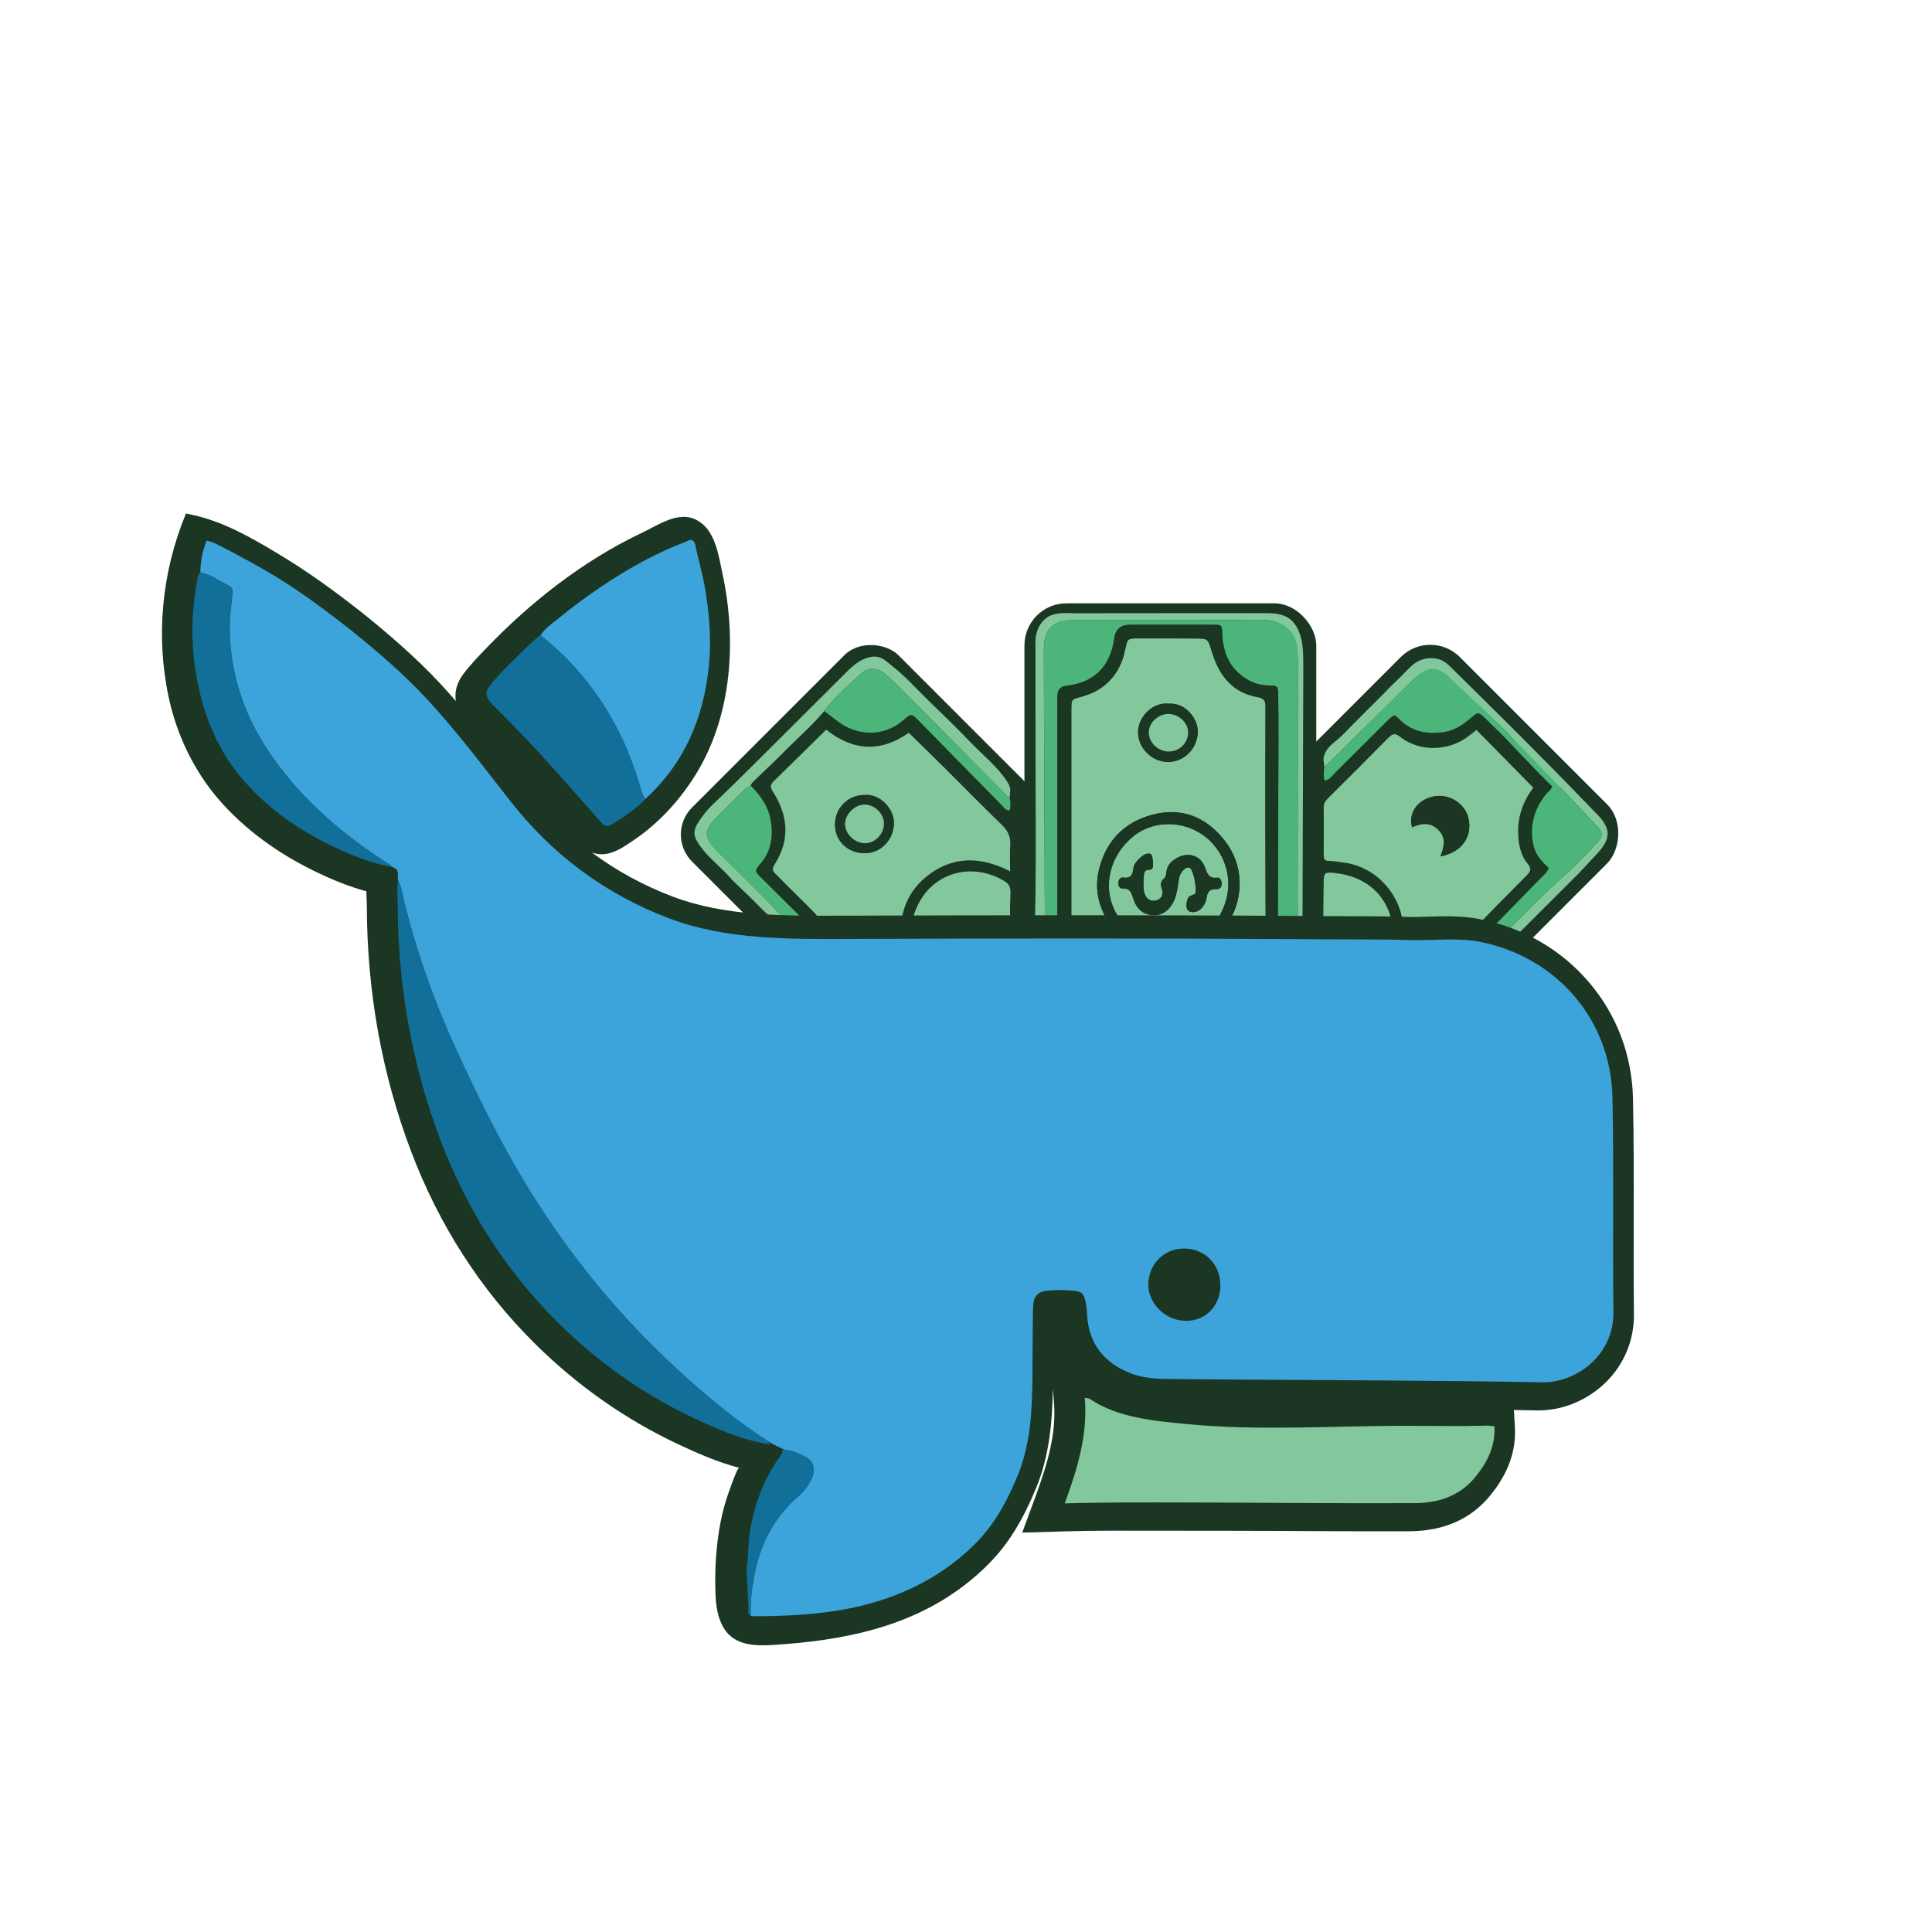
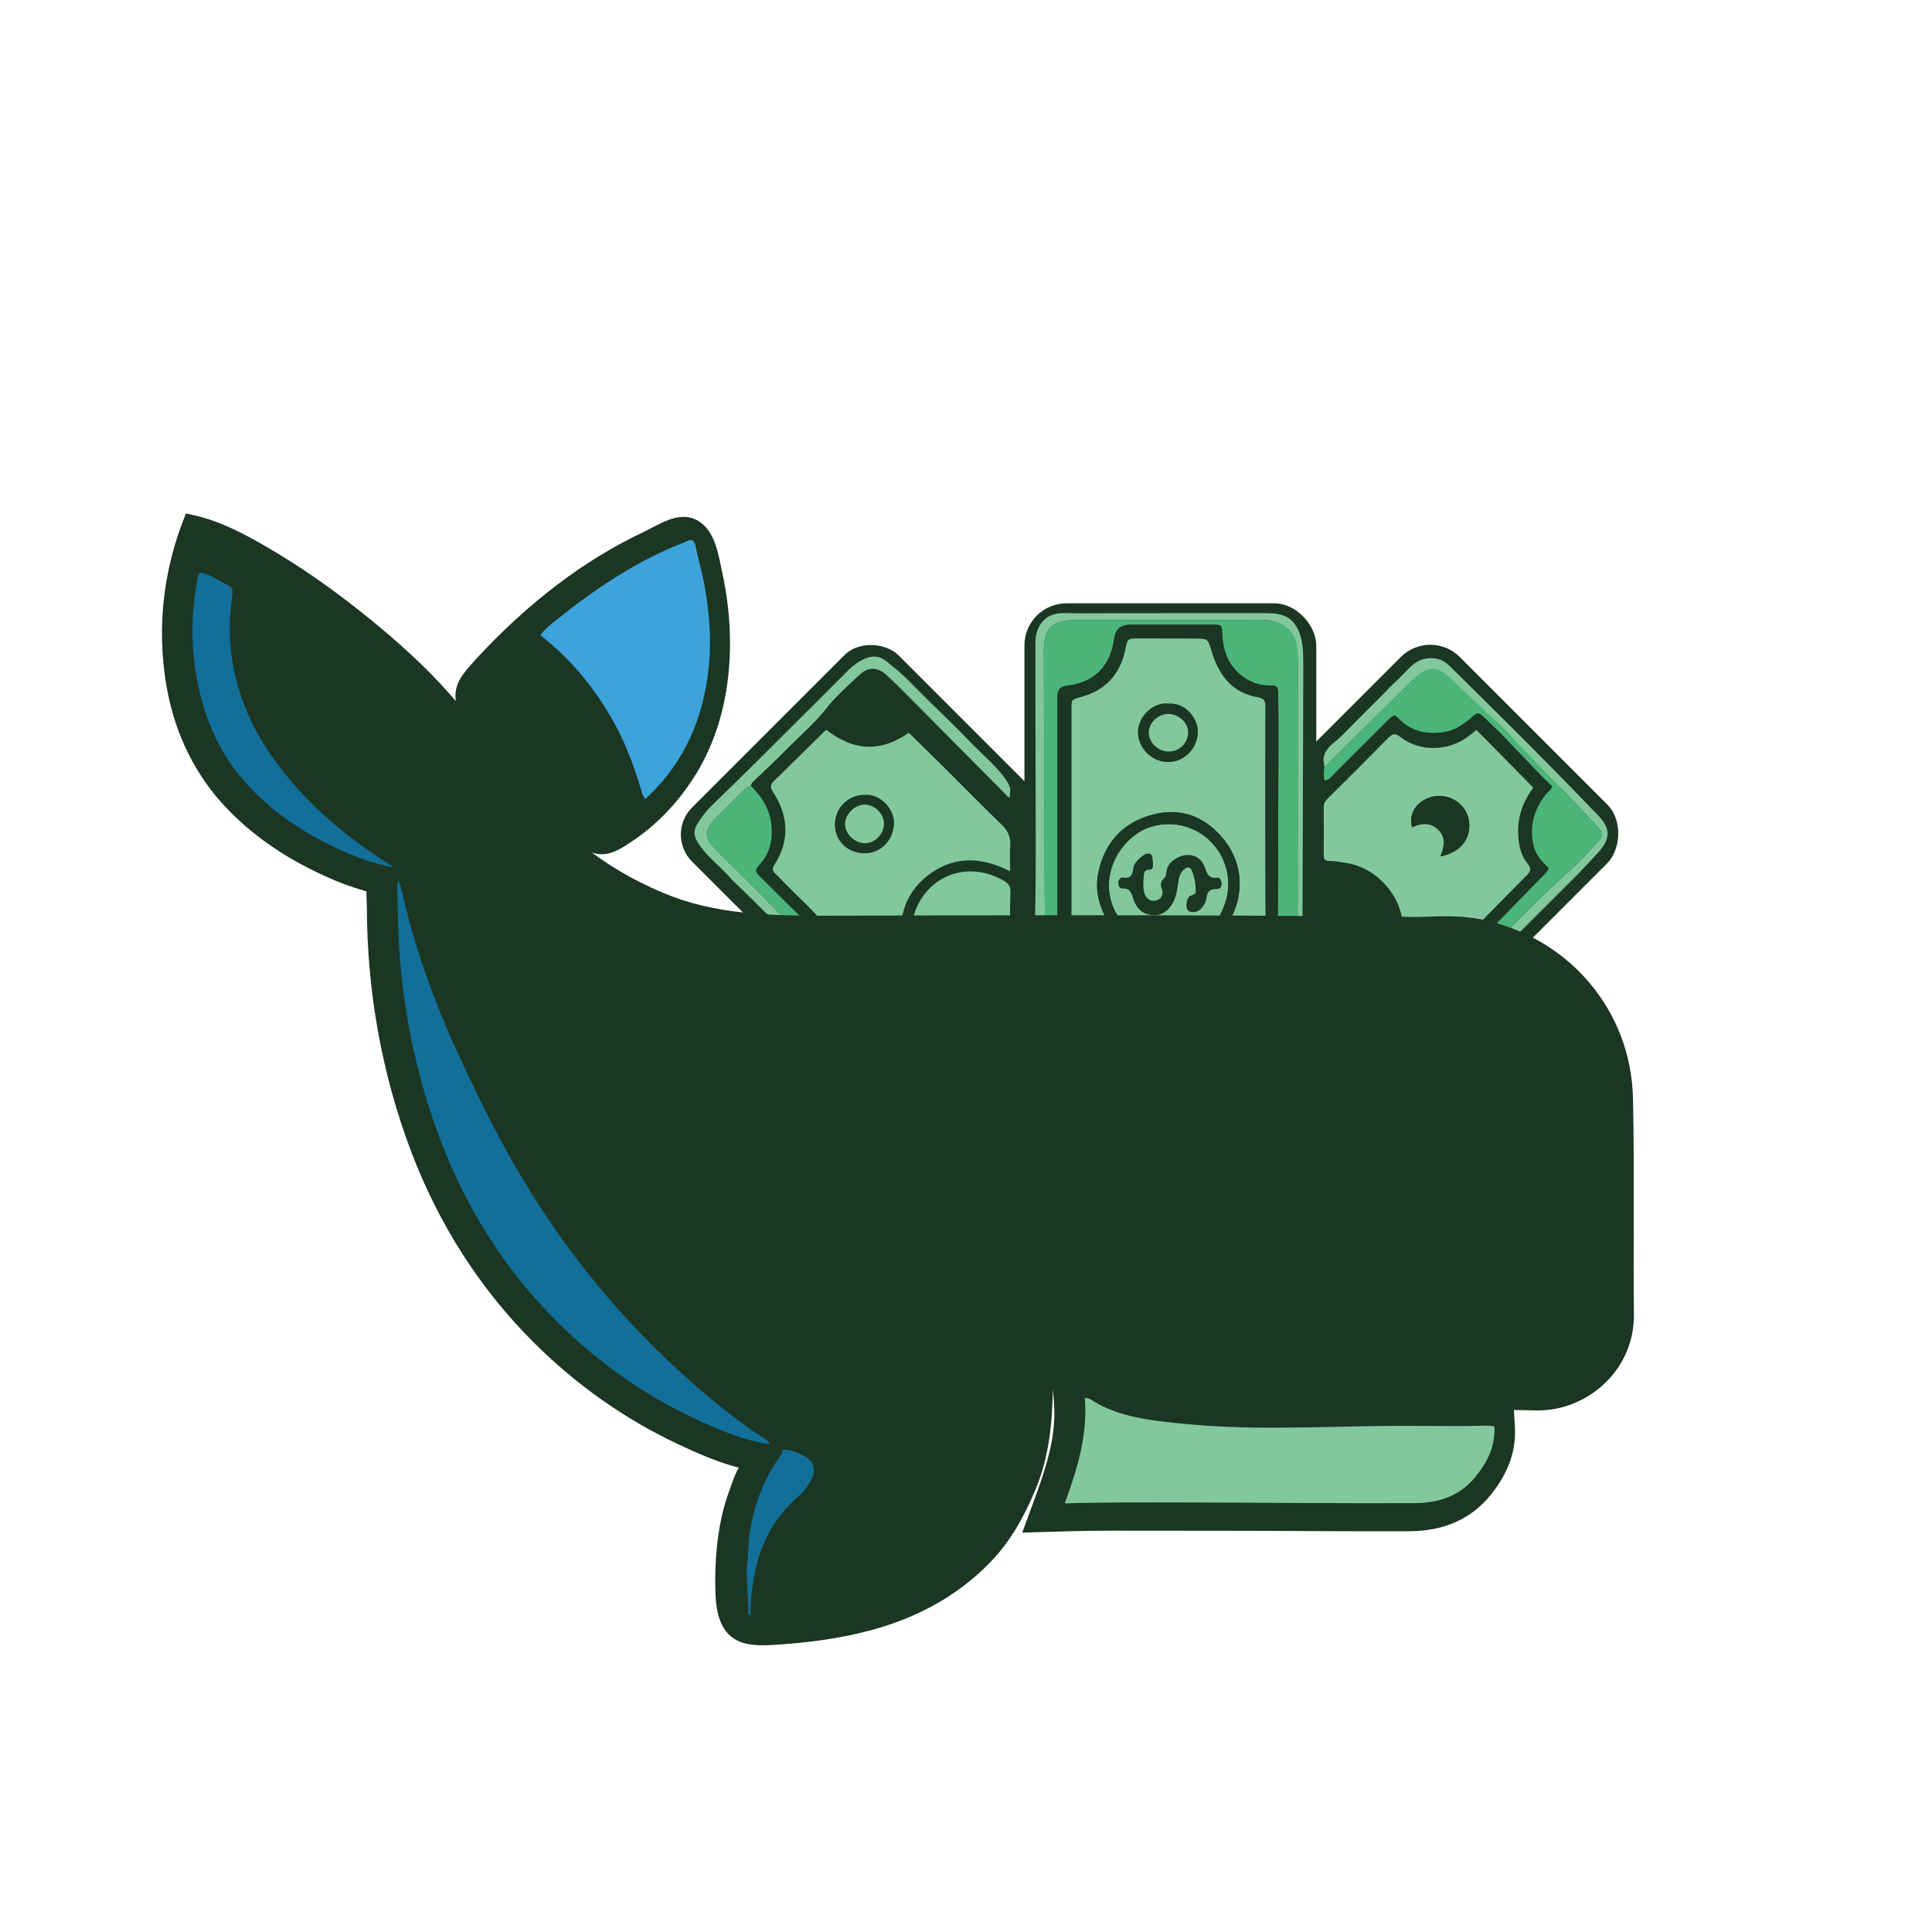
<svg xmlns="http://www.w3.org/2000/svg" id="Layer_1" data-name="Layer 1" viewBox="0 0 400 400">
  <defs>
    <style>
      .cls-1 {
        fill: #3da3db;
      }

      .cls-1, .cls-2, .cls-3, .cls-4, .cls-5 {
        stroke-width: 0px;
      }

      .cls-2 {
        fill: #83c89c;
      }

      .cls-3 {
        fill: #126f9a;
      }

      .cls-4 {
        fill: #4cb579;
      }

      .cls-5 {
        fill: #1b3622;
      }
    </style>
  </defs>
  <g>
    <rect class="cls-5" x="212.1" y="124.91" width="60.42" height="74.06" rx="8.71" ry="8.71" />
    <rect class="cls-5" x="261.1" y="140.44" width="60.42" height="74.06" rx="8.64" ry="8.64" transform="translate(210.81 -154.01) rotate(45)" />
    <rect class="cls-5" x="155.02" y="140.57" width="60.42" height="74.06" rx="7.91" ry="7.91" transform="translate(-71.33 183) rotate(-45)" />
    <path class="cls-2" d="m170.64,147.22c-2.49,3.01-5.46,5.54-8.18,8.31-1.96,1.99-4.01,3.88-6.02,5.82-.4.38-.86.73-1.01,1.31-.83.22-1.33.87-1.9,1.43-1.71,1.69-3.43,3.39-5.12,5.1-2.73,2.78-2.74,4.12-.04,6.87,1.01,1.03,2.04,2.04,3.07,3.06,4.11,4.06,8.25,8.08,12.07,12.42-.9.18-1.81.23-2.72.03-.75-1.45-2.1-2.36-3.19-3.5-1.92-2-3.96-3.88-5.95-5.81-2.05-2.48-4.71-4.38-6.62-6.99-1.58-2.17-1.69-3.27-.17-5.45.72-1.03,1.48-2.06,2.41-2.96,3.02-2.88,5.99-5.8,8.95-8.74,6.51-6.47,13-12.97,19.51-19.44,1.61-1.6,4.52-3.57,6.87-2.37.76.39,1.33.96,1.99,1.47,2.75,2.13,5.12,4.8,7.61,7.23,2.88,2.82,5.82,5.61,8.59,8.52,2.51,2.63,5.79,5.25,7.75,8.32.3.47.53.98.62,1.54.03.19-.12,1.79-.14,1.78-.13-.09-.28-.17-.39-.28-6.67-6.72-13.33-13.45-20.01-20.17-1.7-1.71-3.38-3.43-5.17-5.04-1.68-1.51-3.65-1.64-5.24-.18-2.65,2.44-5.37,4.83-7.57,7.71Z" />
    <path class="cls-2" d="m269.83,139.96c-.05,15.54-.09,31.09-.15,46.63l-.02,4.97c-.33,0-.66.02-.99.03.01-17.88.02-35.76.03-53.64,0-1.72,0-3.47-.52-5.11-1-3.19-3.85-4.53-7.04-4.5-12.98.12-25.96.04-38.94.07-4.28.01-6.09,1.9-6.08,6.2.03,15.54.06,31.08.17,46.62l.08,10.31c-.7,0-1.4.01-2.1.02.19-7.86.19-15.73.16-23.6-.03-7.76-.05-15.52-.05-23.28,0-3.92-.01-7.84,0-11.76,0-2.5,1.24-4.99,3.8-5.72,1.52-.44,3.27-.22,4.85-.22l5.92-.02c7.33-.02,14.67,0,22-.02,3.61,0,7.23,0,10.85,0,2.84,0,5.26.25,6.78,3.08,1.23,2.28,1.25,5,1.25,7.59,0,.78,0,1.56,0,2.34Z" />
    <path class="cls-2" d="m320.14,160.44c-.11-.12-.22-.24-.33-.35-1.25-1.39-2.52-2.71-3.82-4.03-.33-.33-.66-.65-.98-.99-.24-.26-.39-.59-.63-.86-.75-.84-1.5-1.69-2.28-2.51-3.5-3.67-7.65-6.64-11.19-10.27-3.67-3.76-5.34-3.69-9.03-.04-5.89,5.83-11.79,11.64-17.69,17.46.03-.03-.21-1.54-.18-1.77.07-.56.27-1.1.56-1.59.62-1.05,1.56-1.71,2.46-2.47,1.13-.96,2.14-2.12,3.19-3.16,2.24-2.22,4.46-4.48,6.7-6.7,1.1-1.24,2.39-2.32,3.54-3.51,1.08-1.11,2.28-2.49,3.77-3.03,1.43-.51,3.06-.5,4.42.16.74.36,1.26.9,1.84,1.47,2.44,2.37,4.85,4.78,7.27,7.17,2.76,2.72,5.51,5.46,8.25,8.21s5.46,5.51,8.17,8.28c2.21,2.26,4.41,4.53,6.61,6.81,2.72,2.82,2.71,4.9.1,7.78-1.35,1.49-2.74,2.93-4.11,4.4-4.24,4.23-8.49,8.46-12.73,12.71-.16.16-.21.42-.31.63-1.23.1-2.33-.25-3.32-.99,1.07.01,1.75-.62,2.46-1.33,3.54-3.52,6.99-7.13,10.75-10.43,2.42-2.12,4.63-4.48,6.86-6.81,1.4-1.46,1.44-2.24.25-3.53-2.46-2.66-4.97-5.27-7.47-7.89-.39-.41-.96-.53-1.41-.87-.36-.27-.56-.62-.84-.96s-.57-.66-.87-.98Z" />
    <path class="cls-2" d="m262.03,191.63c-2.67.13-5.34.27-8-.11.2-.35.4-.7.6-1.05,3.02-5.25,2.68-11.6-1-16.35-3.8-4.92-8.87-7.04-14.91-5.49-6.11,1.57-10,5.74-11.3,11.96-.83,3.97.29,7.65,2.49,11.02-2.72.19-5.44.19-8.16,0,.02-.8.06-1.61.06-2.41,0-14.09,0-28.18,0-42.26,0-2.15,0-2.12,2.05-2.67,4.17-1.13,7.1-3.66,8.56-7.77.24-.68.4-1.39.55-2.09.48-2.21.47-2.23,2.81-2.23,3.87,0,7.73,0,11.6.02,2.8,0,2.7.04,3.52,2.73,1.48,4.82,4.19,8.53,9.55,9.42,1.41.23,1.57.96,1.57,2.15-.04,8.29-.04,16.58-.03,24.88,0,6.76.04,13.52.06,20.28Zm-20.13-45.93c-2.99-.38-6.25,2.46-6.28,5.89-.03,3.22,2.83,6.12,6.13,6.16,3.38.04,6.05-2.67,6.23-6.03.15-2.78-2.47-6.32-6.08-6.02Z" />
    <path class="cls-2" d="m170.94,191.63c-2.84-3.51-6.27-6.45-9.37-9.71-.33-.35-.67-.7-1.03-1.02-.64-.57-.7-1.08-.2-1.86,3.27-5.11,2.88-10.21-.35-15.17-.64-.98-.45-1.5.29-2.22,3.58-3.47,7.12-6.99,10.77-10.58,5.58,4.43,11.27,4.75,17.11.64,2.5,2.46,5.03,4.92,7.52,7.4,3.92,3.9,7.79,7.85,11.77,11.7,1.26,1.22,1.84,2.53,1.71,4.27-.12,1.65-.02,3.32-.02,5.32-5.68-2.91-11.11-3.25-16.25.28-3.76,2.59-5.99,6.23-6.34,10.88-5.2.26-10.41.19-15.61.05Zm8-27.03c-3.39.02-6.06,2.73-6.06,6.13,0,3.42,2.67,5.95,6.23,5.92,3.34-.04,5.95-2.84,5.96-6.27.02-2.93-2.91-6.11-6.13-5.77Z" />
    <path class="cls-2" d="m290.42,191.62c-.1-5.47-4.86-12.07-12.16-13.03-1.04-.14-2.08-.33-3.12-.35-.88-.01-1.09-.39-1.08-1.17.02-3.3.03-6.61,0-9.91,0-.8.32-1.33.87-1.87,4.18-4.14,8.34-8.3,12.46-12.48.78-.79,1.36-1.15,2.41-.32,4.37,3.48,10.71,2.97,14.73-.46.37-.31.75-.6,1.15-.91,3.92,3.98,7.8,7.92,11.77,11.96-2.03,2.71-3.3,5.93-3.13,9.62.1,2.22.5,4.36,1.95,6.1.81.97.68,1.57-.15,2.4-3.36,3.36-6.68,6.76-10,10.16-.22.22-.4.49-.6.73-4.15-.37-8.3-.41-12.46-.38-.88,0-1.76-.06-2.64-.1Zm7.81-14.33c4.33-.82,6.59-3.96,5.84-7.7-.67-3.31-4.22-5.49-7.56-4.63-3.2.82-4.95,3.45-4.15,6.32,1.87-.88,3.71-1.11,5.36.45,1.66,1.57,1.38,3.43.51,5.56Z" />
    <path class="cls-4" d="m216.41,191.57c-.05-.24-.15-.48-.14-.71.15-3.59-.15-6.96-.08-10.5.03-1.58.03-2.97.03-4.42,0-13.78-.06-27.55-.09-41.33,0-4.3,1.8-6.19,6.08-6.2,7.89-.02,15.77,0,23.66,0,3.82,0,7.65-.01,11.47-.04,3.68-.02,8.11-.57,10.38,3.03,1.31,2.07.96,4.71.96,7.04,0,2.99,0,5.98,0,8.96,0,7.8.02,15.59.02,23.39,0,6.14,0,12.28,0,18.43,0,.8-.11,1.6-.16,2.4-1.33-.01-2.66-.03-4-.04.05-12.88.1-25.77.14-38.65,0-2.98,0-5.96-.06-8.94-.04-1.98-.09-2.04-2.03-2.07-2.02-.03-3.76-.7-5.36-1.89-2.97-2.21-4.05-5.28-4.19-8.83-.07-1.82-.12-1.85-1.89-1.85-5.72-.02-11.44-.01-17.17,0q-2.92,0-3.29,2.82c-.76,5.79-4.2,9.2-9.87,9.81q-1.82.2-1.89,1.97c-.02.48-.01.97-.01,1.45,0,15.38,0,30.76,0,46.14-.84,0-1.68.02-2.52.03Z" />
    <path class="cls-5" d="m218.94,191.54c0-15.38,0-30.76,0-46.14,0-.48,0-.97.01-1.45q.06-1.78,1.89-1.97c5.67-.61,9.11-4.02,9.87-9.81q.37-2.82,3.29-2.82c5.72,0,11.44,0,17.17,0,1.78,0,1.82.03,1.89,1.85.14,3.55,1.22,6.62,4.19,8.83,1.6,1.19,3.34,1.86,5.36,1.89,1.94.03,1.99.09,2.03,2.07.06,2.98.07,5.96.06,8.94-.04,12.88-.09,25.77-.14,38.65-.84.02-1.68.03-2.52.05-.02-6.76-.05-13.52-.06-20.28,0-8.29-.01-16.58.03-24.88,0-1.19-.16-1.91-1.57-2.15-5.36-.89-8.07-4.6-9.55-9.42-.83-2.69-.73-2.72-3.52-2.73-3.87,0-7.73-.02-11.6-.02-2.34,0-2.33.01-2.81,2.23-.15.71-.31,1.42-.55,2.09-1.46,4.11-4.39,6.64-8.56,7.77-2.04.56-2.05.52-2.05,2.67,0,14.09,0,28.18,0,42.26,0,.8-.04,1.61-.06,2.41-.94-.02-1.87-.05-2.81-.07Z" />
    <path class="cls-2" d="m251.45,191.61c-6.3.22-12.61.15-18.91.02-.22-.97-.96-1.65-1.43-2.49-4.12-7.44.76-15.5,6.48-17.71,4.52-1.75,9.79-.59,13.16,2.88,3.6,3.7,4.57,9.11,2.45,13.87-.52,1.17-1.16,2.29-1.75,3.43Zm-12.75-12.93c-.03-.32-.06-.8-.14-1.28-.1-.62-.56-.74-1.08-.66-.91.14-2.68,1.86-2.8,2.82-.16,1.28-.34,2.39-2.1,2.13-.62-.09-1.03.39-1.04,1.07,0,.62.21,1.24.89,1.2,1.69-.1,1.87,1.13,2.26,2.28.65,1.93,1.95,3.13,4.05,3.24,1.91.1,3.49-1.07,4.38-3.17.54-1.27.7-2.64.89-3.99.13-.92.42-1.71,1.12-2.32.59-.52,1.3-.57,1.6.17.56,1.38.84,2.86.83,4.36,0,.72-.64.72-1.15.96-.78.37-1.02,2.42-.47,2.99.55.58,1.88.47,2.62-.25.66-.63,1.11-1.44,1.23-2.31.17-1.24.65-1.9,1.99-1.83.76.04,1.17-.42,1.14-1.22-.02-.65-.34-1.23-.96-1.15-1.75.22-2.05-.92-2.52-2.18-.93-2.51-3.49-3.16-5.74-1.92-1.34.74-2.1,1.58-2.24,3.07-.04.39-.12.9-.38,1.11-.81.65-.89,1.26-.52,2.26.33.91.08,1.96-1.08,2.34-1.15.38-2.23-.26-2.57-1.54-.29-1.1-.19-2.23-.12-3.36.04-.77.12-1.43,1.16-1.44.77,0,.8-.63.74-1.39Z" />
    <path class="cls-4" d="m163.51,191.54c-3.82-4.34-7.96-8.36-12.07-12.42-1.03-1.02-2.06-2.03-3.07-3.06-2.69-2.75-2.69-4.09.04-6.87,1.69-1.72,3.4-3.41,5.12-5.1.57-.56,1.07-1.21,1.9-1.43,2.22,2.19,3.86,4.66,4.24,7.87.37,3.1-.17,5.94-2.25,8.31-1.27,1.45-1.15,1.58.18,2.89,3.3,3.27,6.59,6.55,9.89,9.82-1.33,0-2.66,0-3.98,0Z" />
-     <path class="cls-2" d="m188.7,191.51c.25-.93.42-1.89.75-2.79,3.02-8.14,11.69-10.38,18.43-6.34.9.54,1.34,1.15,1.33,2.29-.03,2.32-.28,4.66.16,6.98-6.89.05-13.79.29-20.68-.14Z" />
+     <path class="cls-2" d="m188.7,191.51c.25-.93.42-1.89.75-2.79,3.02-8.14,11.69-10.38,18.43-6.34.9.54,1.34,1.15,1.33,2.29-.03,2.32-.28,4.66.16,6.98-6.89.05-13.79.29-20.68-.14" />
    <path class="cls-5" d="m251.45,191.61c.59-1.14,1.23-2.26,1.75-3.43,2.12-4.77,1.15-10.17-2.45-13.87-3.36-3.46-8.63-4.62-13.16-2.88-5.72,2.21-10.6,10.27-6.48,17.71.46.84,1.21,1.51,1.43,2.49-.88,0-1.76,0-2.64,0-2.21-3.36-3.32-7.04-2.49-11.02,1.31-6.23,5.19-10.39,11.3-11.96,6.05-1.55,11.11.57,14.91,5.49,3.67,4.75,4.01,11.09,1,16.35-.2.35-.4.7-.6,1.05-.86.03-1.72.06-2.58.09Z" />
-     <path class="cls-2" d="m273.95,191.62c.03-2.97.07-5.94.1-8.91.03-2.01.22-2.17,2.24-1.97,6.51.65,11.11,4.64,11.99,10.9-4.78.14-9.56.19-14.34-.02Z" />
    <path class="cls-4" d="m330.48,174.67c-2.23,2.32-4.44,4.69-6.86,6.81-3.76,3.3-7.2,6.91-10.75,10.43-.71.7-1.39,1.34-2.46,1.33-.67-.13-1.37-.16-1.9-.69,3.48-3.57,6.97-7.13,10.44-10.7.61-.63,1.35-1.15,1.69-2.14-1.36-1.3-2.7-2.66-3.14-4.65-.87-3.97.05-7.47,2.58-10.61.43-.53,1.1-.94,1.28-1.64-3.17-2.96-10.06-10.54-11.79-12.08-.72-.64-1.36-1.37-2.07-2.02-1.43-1.33-1.47-1.36-2.93-.1-1.74,1.5-3.59,2.72-5.92,3.01-3.26.4-6.24-.15-8.72-2.51-1.17-1.11-1.11-1.46-2.69.1-3.6,3.57-7.16,7.17-10.77,10.74-.61.6-1.07,1.42-2.2,1.68-.31-.93-.18-1.86-.09-2.77,5.9-5.82,11.8-11.63,17.69-17.46,3.69-3.65,5.42-4.1,9.09-.34,3.66,3.54,7.63,6.98,11.13,10.65.98,1.02,9.36,9.66,10.64,11.05.18.15.35.33.52.5,2.5,2.62,5.01,5.23,7.47,7.89,1.2,1.3,1.16,2.07-.24,3.54Z" />
-     <path class="cls-4" d="m170.64,147.22c2.21-2.88,4.92-5.27,7.57-7.71,1.59-1.46,3.55-1.33,5.24.18,1.79,1.61,3.47,3.33,5.17,5.04,6.68,6.72,13.34,13.45,20.01,20.17.11.11.26.19.39.28.27.86.16,1.71.06,2.58-.91.1-1.21-.58-1.62-1-5.76-5.83-11.5-11.68-17.23-17.53-1.5-1.53-1.54-1.6-3.19-.15-4.24,3.71-9.87,3.2-13.72.17-.88-.69-1.78-1.36-2.68-2.04Z" />
    <path class="cls-4" d="m214.38,168.23s0,0,0,0c0,0,0,0,0,0Z" />
    <path class="cls-4" d="m214.45,133.34c-.19-.3-.17-.59.02-.88,0,.3-.01.59-.02.88Z" />
    <path class="cls-5" d="m241.91,145.7c3.61-.3,6.23,3.23,6.08,6.02-.18,3.35-2.85,6.06-6.23,6.03-3.3-.04-6.16-2.94-6.13-6.16.03-3.43,3.29-6.27,6.28-5.89Zm4.08,6.08c.07-2.06-1.85-3.93-4.07-3.96-2.05-.03-4,1.74-4.08,3.7-.08,2.07,1.76,3.96,3.97,4.07,2.19.11,4.1-1.63,4.18-3.81Z" />
    <path class="cls-5" d="m178.94,164.59c3.21-.34,6.14,2.84,6.13,5.77-.02,3.43-2.62,6.24-5.96,6.27-3.56.04-6.22-2.5-6.23-5.92,0-3.4,2.68-6.1,6.06-6.13Zm4.08,6.02c.05-2.07-1.88-4.03-3.98-4.04-2.04-.01-4.05,1.95-4.08,3.98-.03,2.03,1.89,3.95,4.02,4.02,2.08.07,3.99-1.81,4.04-3.97Z" />
    <path class="cls-5" d="m298.23,177.3c.86-2.13,1.15-3.99-.51-5.56-1.65-1.56-3.49-1.33-5.36-.45-.8-2.87.96-5.51,4.15-6.32,3.34-.85,6.9,1.32,7.56,4.63.75,3.74-1.5,6.89-5.84,7.7Z" />
-     <path class="cls-5" d="m238.71,178.67c.06.76.03,1.38-.74,1.39-1.04.01-1.12.66-1.16,1.44-.06,1.13-.17,2.26.12,3.36.34,1.28,1.42,1.91,2.57,1.54,1.16-.38,1.41-1.43,1.08-2.34-.37-1-.29-1.6.52-2.26.26-.21.35-.73.38-1.11.14-1.49.91-2.32,2.24-3.07,2.25-1.25,4.81-.6,5.74,1.92.47,1.27.78,2.41,2.52,2.18.62-.08.94.5.96,1.15.03.8-.37,1.26-1.14,1.22-1.34-.07-1.82.59-1.99,1.83-.12.87-.57,1.67-1.23,2.31-.74.71-2.07.83-2.62.25-.55-.58-.31-2.63.47-2.99.51-.24,1.15-.24,1.15-.96,0-1.5-.27-2.98-.83-4.36-.3-.73-1.01-.69-1.6-.17-.7.62-.99,1.4-1.12,2.32-.19,1.35-.35,2.71-.89,3.99-.9,2.1-2.47,3.27-4.38,3.17-2.1-.11-3.4-1.31-4.05-3.24-.39-1.15-.57-2.38-2.26-2.28-.68.04-.9-.57-.89-1.2.01-.67.42-1.16,1.04-1.07,1.76.26,1.94-.85,2.1-2.13.12-.96,1.89-2.69,2.8-2.82.52-.08.98.04,1.08.66.07.48.1.96.14,1.28Z" />
    <path class="cls-2" d="m245.99,151.78c-.08,2.18-1.98,3.92-4.18,3.81-2.21-.11-4.05-2-3.97-4.07.08-1.97,2.02-3.73,4.08-3.7,2.23.03,4.14,1.9,4.07,3.96Z" />
    <path class="cls-2" d="m183.02,170.61c-.05,2.16-1.96,4.04-4.04,3.97-2.13-.07-4.05-2-4.02-4.02.03-2.03,2.05-4,4.08-3.98,2.1.01,4.03,1.97,3.98,4.04Z" />
  </g>
  <path class="cls-5" d="m252.29,263.51c-.01,4.2-3.11,7.42-7.28,7.29-4.68-.15-7.71-4.14-7.65-7.48.08-4.27,3.17-7.49,7.43-7.48,4.31,0,7.52,3.29,7.5,7.67Z" />
  <path class="cls-5" d="m338.24,252.73c.02-8.23.03-16.74-.14-25.14-.19-9.13-3.38-17.54-9.21-24.33-5.77-6.71-13.56-11.19-22.53-12.96-3.75-.74-7.18-.62-10.5-.52-1.59.05-3.09.1-4.57.05-4.44-.14-8.93-.14-13.27-.15-1.98,0-4.03,0-6.03-.02l-3.72-.03c-31.66-.22-63.3-.14-93.01-.05h-1.38c-11.77.05-23.94.09-34.53-3.92-6.08-2.3-11.7-5.36-16.81-9.15.71.25,1.4.35,2.04.35,2.52,0,4.76-1.66,6.76-3.01,5.15-3.48,9.61-8.43,12.84-13.72,7.43-12.19,8.35-27.71,5.39-41.42-.85-3.94-1.49-9.11-5.46-11.11-3.71-1.87-7.88,1.14-11.16,2.69-3.07,1.45-6.06,3.08-8.95,4.86-5.82,3.57-11.27,7.73-16.35,12.3-2.32,2.08-4.56,4.26-6.73,6.5-1.75,1.82-3.5,3.61-5.02,5.64-.53.73-1.96,2.72-1.52,5.55-.98-1.13-1.98-2.25-2.99-3.35-5.48-5.93-11.69-11.13-16.49-14.99l-.07-.05c-5.46-4.32-11.11-8.41-17.08-12-5.52-3.33-11.45-6.75-17.78-8.12-.49-.11-.98-.21-1.47-.32-4.98,12.06-6.31,25.34-3.56,38.13,1.67,7.78,5.28,15.29,10.53,21.29,5.36,6.12,12.04,10.88,19.32,14.47,4.03,1.99,7.62,3.4,11.07,4.34,0,.66.02,1.27.05,1.82.02.44.04.86.04,1.22.03,17.7,3.11,34.78,9.14,50.74,5.78,15.28,14.37,28.65,25.54,39.75,8.82,8.76,18.83,15.8,29.75,20.93,3.76,1.77,8.02,3.67,12.66,4.9-.45-.12-2.6,6.3-2.79,6.92-1.78,5.93-2.34,12.71-2.13,18.9.09,2.56.41,5.21,1.75,7.39,2.27,3.69,6.6,3.69,10.46,3.44,13.94-.88,27.74-3.54,39.1-12.16,1.94-1.47,3.79-3.07,5.48-4.83,3.8-3.89,6.73-8.59,9.51-15.24,2.95-7.06,3.45-14.36,3.56-20.81l.23,2.81c.5,6.22-1.1,12.11-3.85,19.6,0,0-2.72,7.39-2.72,7.39,6.17-.18,12.27-.4,18.47-.4,7.89,0,15.78.01,23.67.02,12.68,0,25.33.16,38.01.1,7.12-.03,12.75-2.52,16.73-7.39,3.73-4.57,5.4-9.2,5.12-14.15l-.2-3.56c1.55.02,3.1.05,4.65.08,5.32.11,10.6-2.06,14.48-5.92,3.75-3.73,5.78-8.71,5.72-14.03-.08-6.44-.06-13.01-.05-19.37Zm-92.53,15.51c-.3.29-.71.43-1.22.41-1.74-.06-2.5-1.6-2.49-2.06,0-.53.19-2.26,2.09-2.26h0c.64,0,1.18.2,1.56.58.41.41.63,1.02.63,1.75,0,.66-.2,1.22-.57,1.57Z" />
  <g>
-     <path class="cls-1" d="m58.14,120.03c5.04,3.13,9.8,6.76,14.48,10.4,5.6,4.51,11.06,9.2,15.92,14.46,6.15,6.66,11.61,13.94,17.21,21.07,8.67,11.04,19.56,19.17,32.76,24.17,11.94,4.52,25.23,4.3,37.81,4.26,30.99-.1,61.97-.16,92.96.05,1.24,0,2.48.02,3.72.03,6.39.05,12.79-.03,19.18.16,4.8.15,9.4-.58,14.21.36,15.8,3.11,27.11,16.04,27.45,32.18.31,14.81.02,29.64.2,44.46.11,8.96-7.65,14.69-14.78,14.56-11.36-.21-22.73-.3-34.09-.39-13.94-.11-27.89-.13-41.84-.28-3.12-.03-6.28-.02-9.28-1.21-5.47-2.16-8.57-6.04-8.98-11.97-.06-.88-.1-1.77-.27-2.64-.37-1.87-.81-2.33-2.7-2.49-1.52-.13-3.06-.15-4.59-.06-2.7.17-3.58,1.07-3.63,3.77-.09,4.83-.09,9.66-.13,14.5-.06,6.94-.43,13.81-3.16,20.35-2.08,4.98-4.6,9.68-8.41,13.57-6.51,6.66-14.81,10.93-23.8,13.11-6.69,1.62-13.57,2.09-20.44,2.16-.18,0-2.52.11-2.53-.14-.09-2.83.26-5.62.78-8.39,1.21-6.46,4.11-11.98,9.13-16.32,1.11-.96,1.97-2.12,2.64-3.42.79-1.55.75-3.49-.85-4.51-.75-.48-1.64-.69-2.5-.94-5.09-1.48-9.11-4.76-13.24-7.92-4.66-3.57-9.07-7.46-13.33-11.51-11.6-11.02-21.47-23.43-29.71-37.16-4.85-8.08-9.01-16.52-12.99-25.04-4.87-10.44-8.87-21.21-11.61-32.42-.38-1.55-.6-3.15-1.32-4.6-.17-.96.39-2.22-1.07-2.67-.31-.24-.6-.52-.93-.73-9.3-5.92-17.57-12.98-23.97-22.04-5.71-8.08-8.88-17.02-8.88-27.01,0-2.18.29-4.32.52-6.47.09-.82.19-1.62-.74-2.08-1.93-.95-3.67-2.31-5.86-2.69.01-2.29.44-4.51,1.31-6.63.94.2,1.8.59,2.65,1.03,4.34,2.24,8.6,4.51,12.71,7.07Zm194.53,146.14c.01-4.39-3.2-7.67-7.5-7.67-4.25,0-7.35,3.21-7.43,7.48-.06,3.34,2.97,7.33,7.65,7.48,4.17.13,7.27-3.09,7.28-7.29Z" />
    <path class="cls-3" d="m82.41,182.23c.73,1.45.95,3.06,1.32,4.6,2.75,11.21,6.74,21.98,11.61,32.42,3.98,8.53,8.13,16.96,12.99,25.04,8.24,13.72,18.12,26.14,29.71,37.16,6.12,5.82,12.55,11.3,19.61,16.01.65.44,1.43.78,1.75,1.59-5.55-.84-10.65-3.04-15.67-5.4-10.58-4.97-19.99-11.67-28.27-19.89-10.89-10.81-18.9-23.51-24.32-37.85-5.95-15.75-8.77-32.06-8.8-48.87,0-1.6-.24-3.21.06-4.81Z" />
    <path class="cls-1" d="m145.39,118.92c.18.8.35,1.61.5,2.43.96,5.41,1.43,11.02.88,16.5-1.08,10.76-5.05,20.18-13.19,27.59-.57-.72-.73-1.58-.99-2.43-1.38-4.54-3.04-8.97-5.32-13.14-3.9-7.13-8.95-13.3-15.36-18.33.87-1.44,2.37-2.41,3.65-3.46,1.38-1.13,2.79-2.24,4.23-3.3,5.73-4.26,11.95-8.19,18.51-11.1.1-.05.21-.09.31-.14,1.27-.58,2.59-1.01,3.86-1.6.86-.4,1.16.07,1.45.69.42,2.11.99,4.19,1.47,6.29Z" />
-     <path class="cls-3" d="m111.91,131.54c6.41,5.03,11.45,11.2,15.36,18.33,2.29,4.18,3.94,8.61,5.32,13.14.26.85.42,1.72.99,2.43-1.97,2.16-4.42,3.67-6.85,5.22-1.04.67-1.64.36-2.4-.52-4.17-4.78-8.36-9.53-12.64-14.2-3.03-3.31-6.17-6.51-9.33-9.69-.57-.57-1.19-1.17-1.49-1.94-.36-.92-.13-1.37.42-2.13,1.47-2.04,3.3-3.8,5.08-5.56.86-.84,1.7-1.7,2.57-2.53.26-.25,2.79-2.7,2.98-2.56Z" />
    <path class="cls-3" d="m41.48,118.55c2.19.38,3.93,1.74,5.86,2.69.93.46.82,1.26.74,2.08-.23,2.15-.52,4.29-.52,6.47,0,9.98,3.18,18.92,8.88,27.01,6.4,9.06,14.67,16.12,23.97,22.04.33.21.62.48.93.73-4.62-.87-8.94-2.61-13.13-4.67-6.7-3.3-12.7-7.54-17.67-13.2-4.51-5.15-7.36-11.11-9.02-17.67-1.96-7.76-2.19-15.6-.76-23.48.13-.71.1-1.46.71-1.99Z" />
    <path class="cls-3" d="m155.42,334.47c-.76-.29-.43-.95-.46-1.45-.15-2.72-.25-5.45-.38-8.17.41-2.78.27-5.59.78-8.38,1-5.53,2.97-10.62,6.3-15.17.25-.34.39-.7.26-1.12,1.69-.14,3.17.53,4.59,1.28,2.03,1.07,2.5,2.84,1.46,4.88-.67,1.3-1.53,2.46-2.64,3.42-5.02,4.34-7.92,9.86-9.13,16.32-.52,2.77-.87,5.56-.78,8.39Z" />
    <path class="cls-2" d="m303.45,295.24c1.56-.03,3.12-.05,4.67-.08.42.05.85.09,1.28.14.23,4.07-1.43,7.42-3.93,10.48-3.27,4.01-7.7,5.41-12.62,5.43-15.49.07-30.98-.1-46.46-.14h-.04c-8.64-.02-17.3-.06-25.91.19,2.66-7.23,4.78-14.24,4.16-21.86.49.11.84.1,1.08.26,5.77,3.88,13.2,4.51,19.93,5.17,15.22,1.48,30.54.33,45.8.38h.24c3.94.01,7.88.03,11.81.04Z" />
  </g>
</svg>